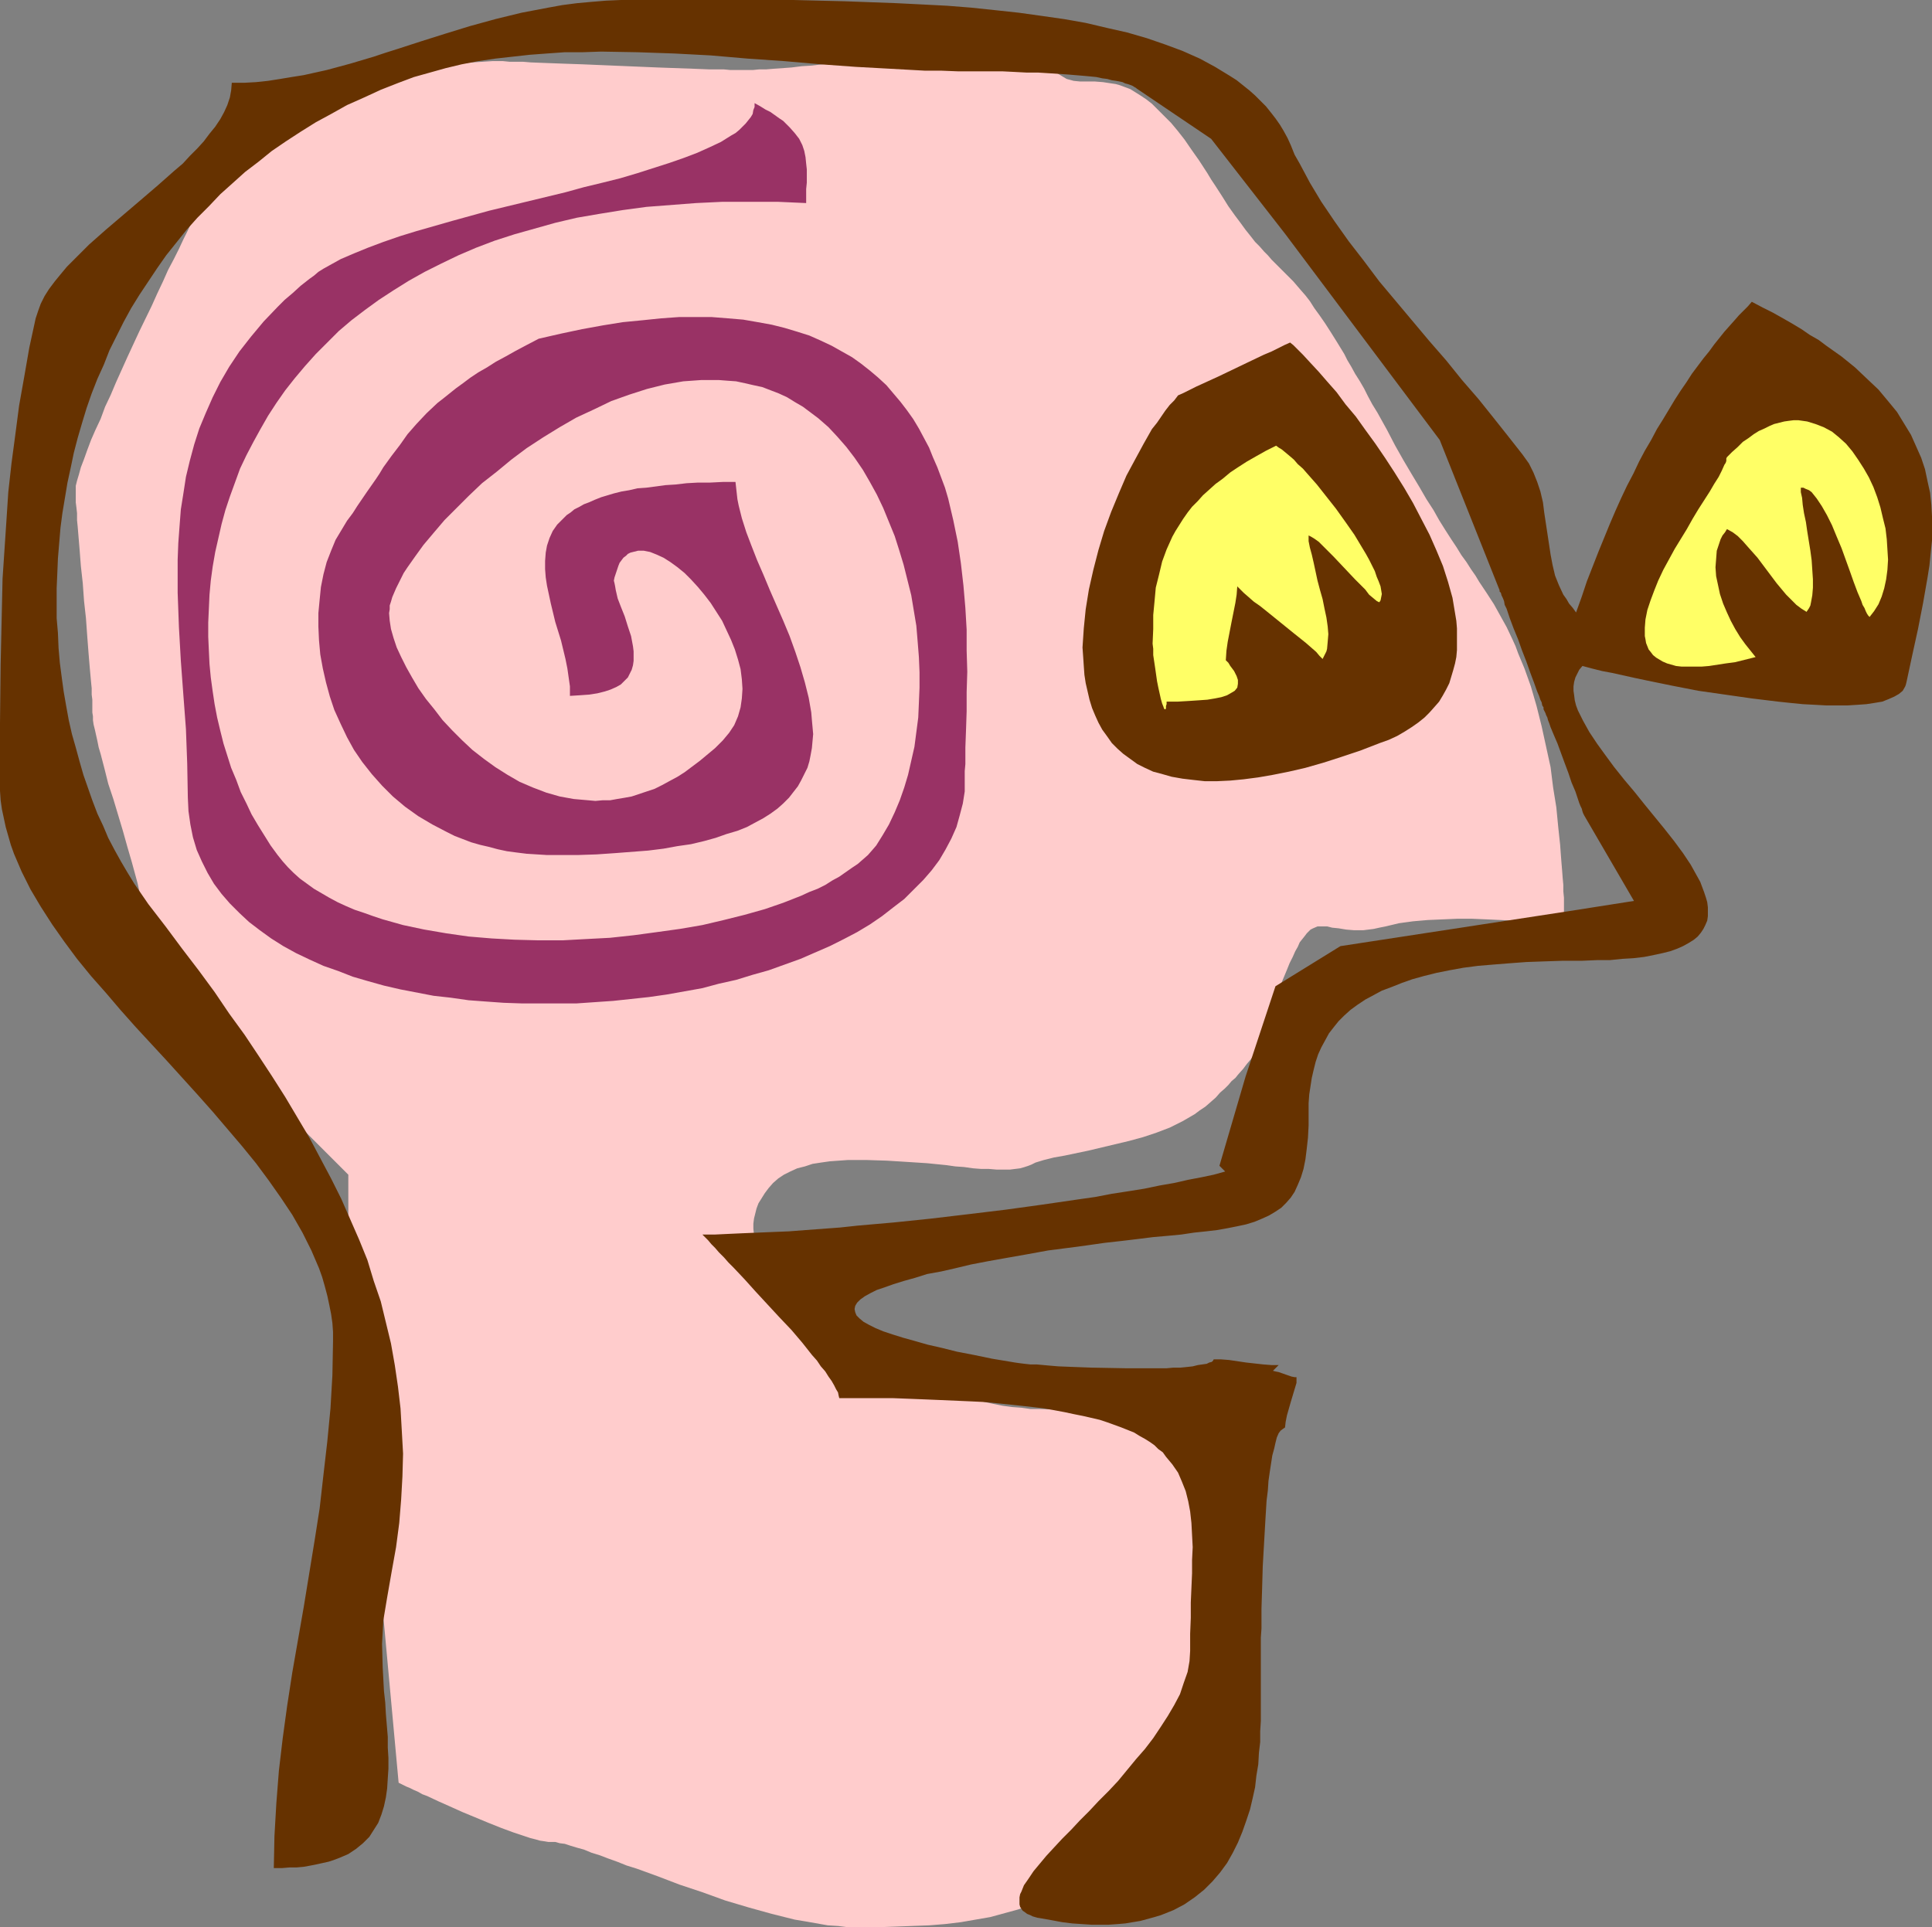
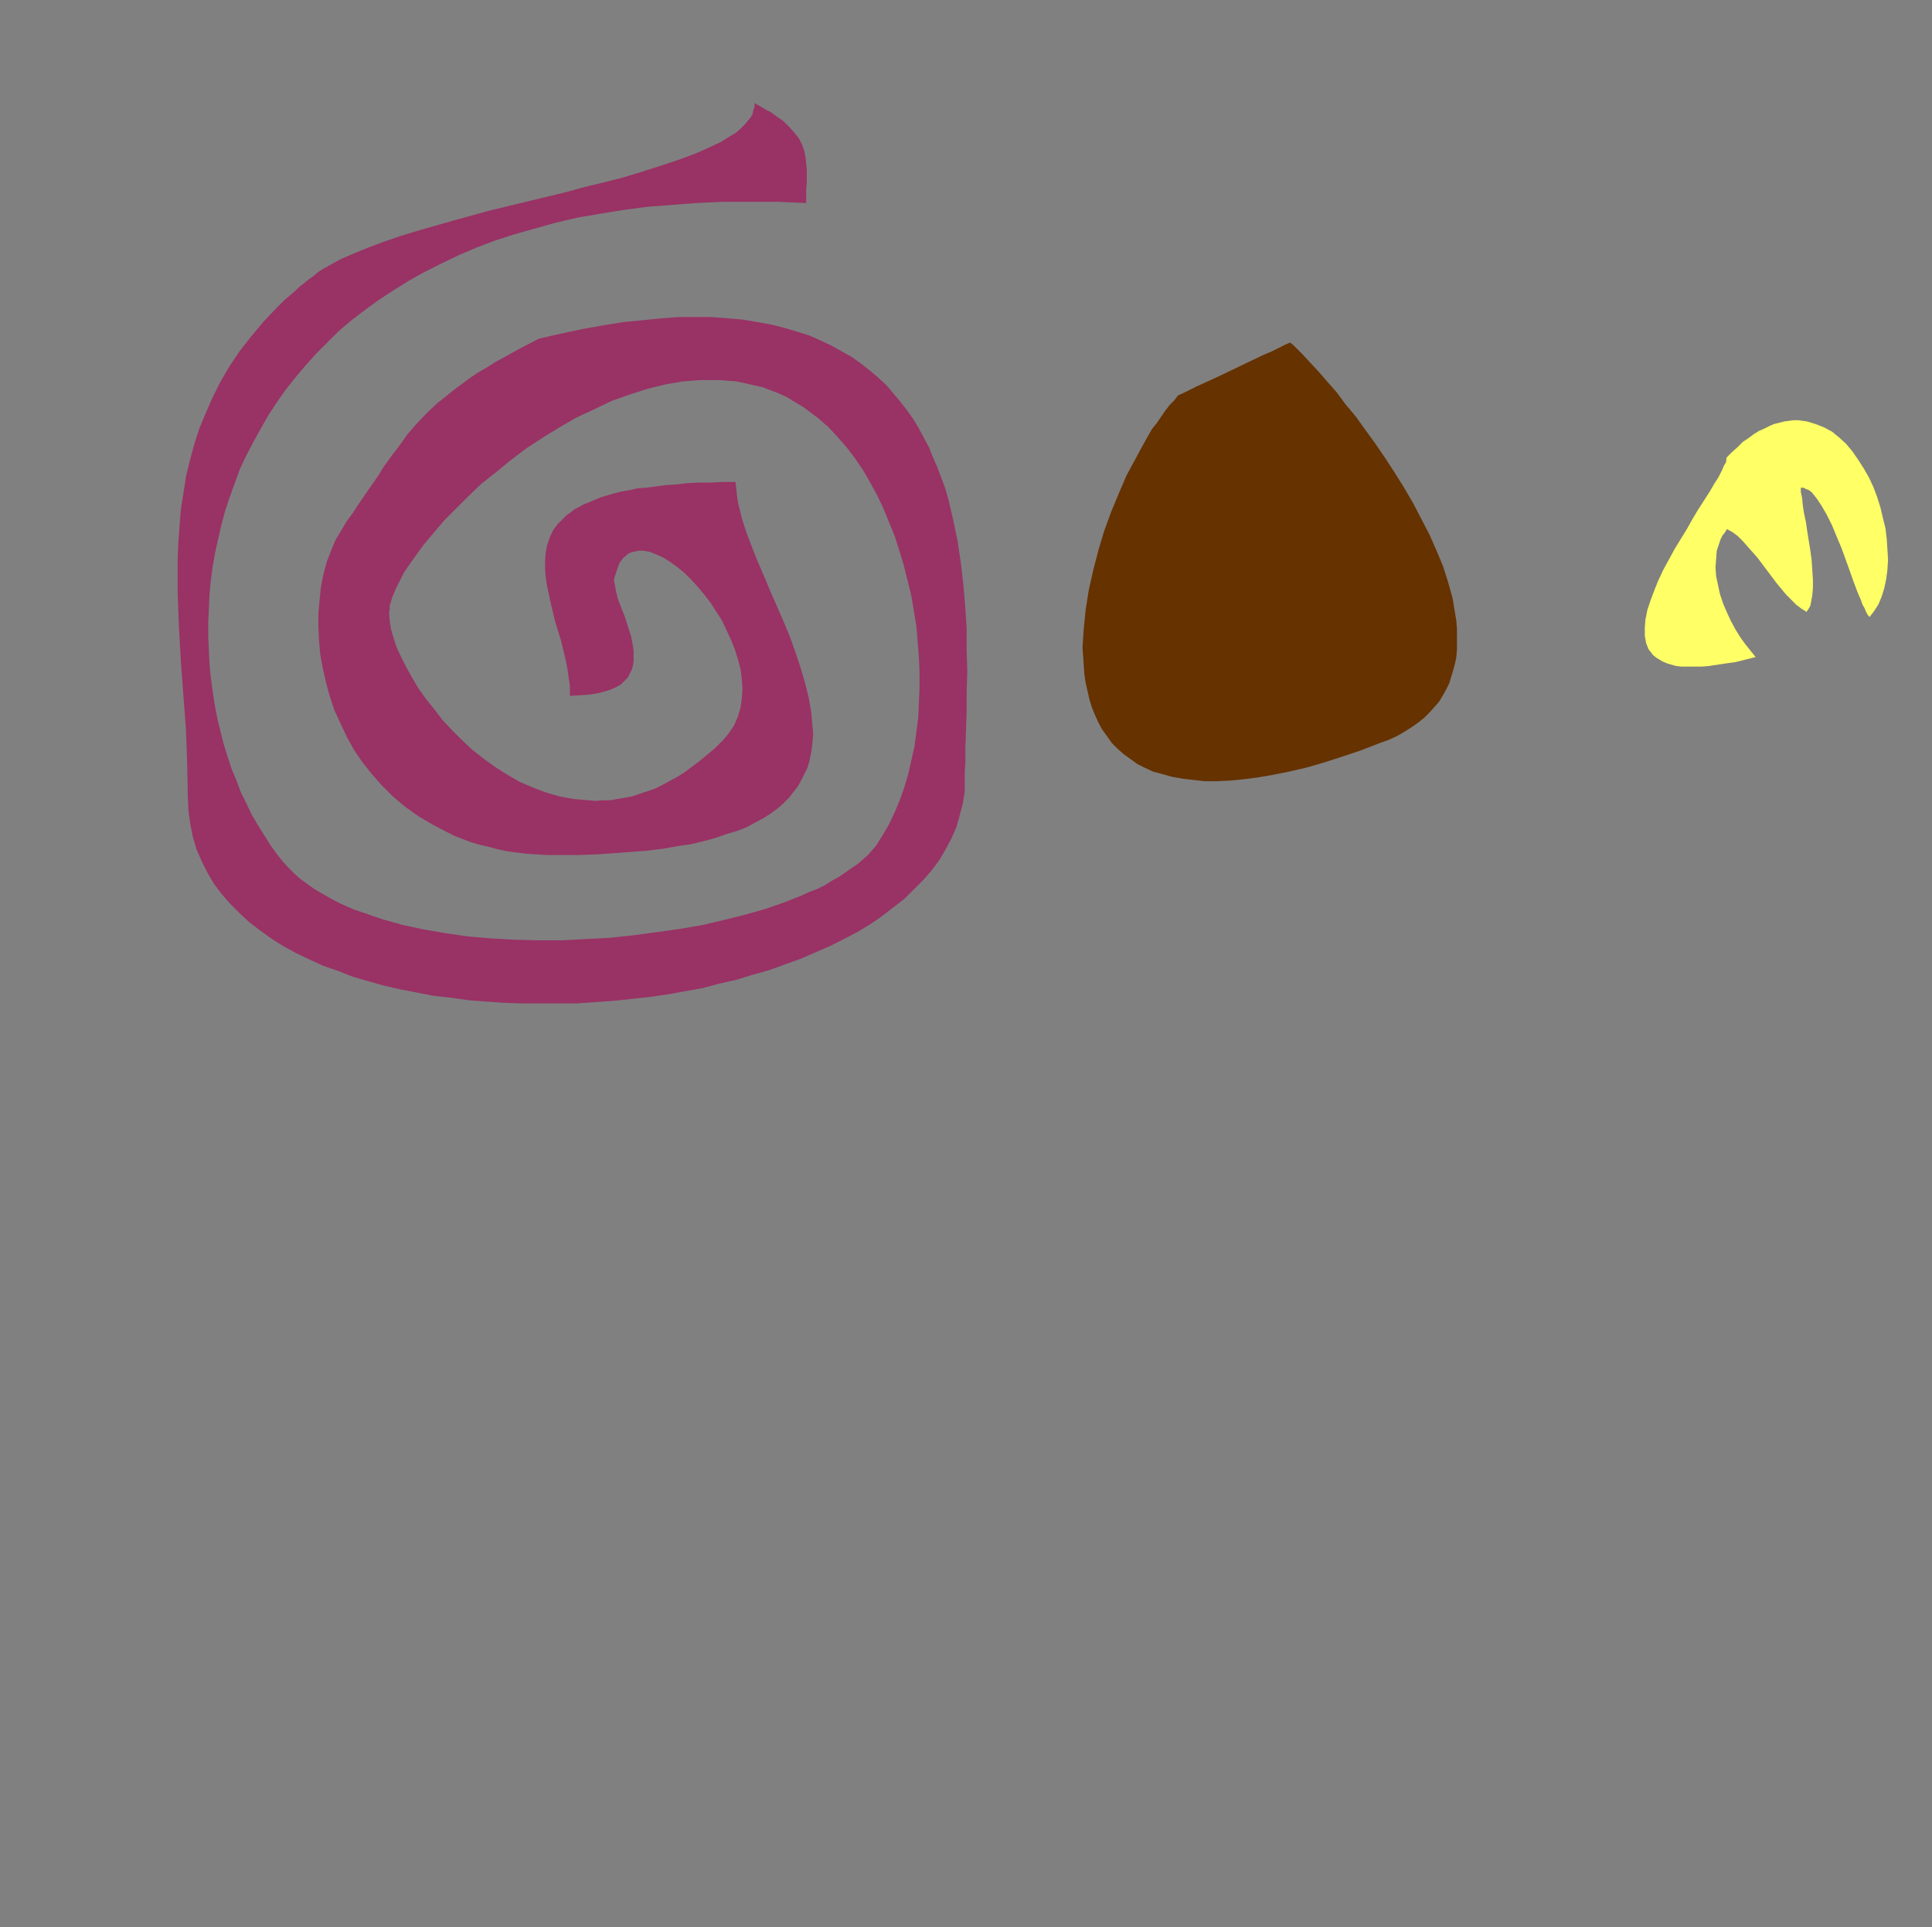
<svg xmlns="http://www.w3.org/2000/svg" xmlns:ns1="http://sodipodi.sourceforge.net/DTD/sodipodi-0.dtd" xmlns:ns2="http://www.inkscape.org/namespaces/inkscape" version="1.0" width="129.724mm" height="129.43mm" id="svg6" ns1:docname="Eye Popping 1.wmf">
  <rect width="100%" height="100%" fill="#808080" stroke="none" />
  <ns1:namedview id="namedview6" pagecolor="#ffffff" bordercolor="#000000" borderopacity="0.25" ns2:showpageshadow="2" ns2:pageopacity="0.0" ns2:pagecheckerboard="0" ns2:deskcolor="#d1d1d1" ns2:document-units="mm" />
  <defs id="defs1">
    <pattern id="WMFhbasepattern" patternUnits="userSpaceOnUse" width="6" height="6" x="0" y="0" />
  </defs>
-   <path style="fill:#ffcccc;fill-opacity:1;fill-rule:evenodd;stroke:none" d="M 101.161,452.5 96.96,406.765 88.395,354.566 V 298.165 L 62.378,272.146 v -0.162 l -0.323,-0.323 -0.323,-0.323 -0.485,-0.646 -0.485,-0.646 -0.808,-0.808 -0.808,-0.97 -0.808,-1.131 -0.97,-1.131 -0.97,-1.293 -1.131,-1.293 -1.131,-1.454 -2.262,-2.909 -2.424,-3.232 -4.848,-6.626 -2.101,-3.394 -1.939,-3.071 -0.97,-1.616 -1.454,-2.747 -0.485,-1.293 -0.485,-1.131 -0.323,-1.131 -0.323,-0.97 v -0.97 l -0.162,-0.808 v -0.97 l -0.162,-1.293 -0.323,-1.293 -0.323,-1.454 -0.323,-1.454 -0.323,-1.454 -0.485,-1.778 -0.97,-3.555 -1.131,-3.879 -1.131,-4.04 -2.424,-8.08 -1.293,-3.879 -0.97,-3.879 -0.97,-3.717 -0.485,-1.616 -0.323,-1.616 -0.323,-1.454 -0.323,-1.454 -0.323,-1.293 -0.162,-1.131 v -0.97 l -0.162,-0.97 v -0.97 -0.97 -1.293 l -0.162,-1.293 v -1.616 l -0.162,-1.616 -0.162,-1.778 -0.162,-1.778 -0.323,-3.879 -0.323,-4.202 -0.323,-4.525 -0.485,-4.363 -0.323,-4.525 -0.485,-4.363 -0.323,-4.202 -0.323,-3.879 -0.162,-1.939 -0.162,-1.616 v -1.778 l -0.162,-1.454 -0.162,-1.293 v -1.293 -0.97 -0.97 -0.485 -0.485 l 0.162,-0.646 0.162,-0.646 0.485,-1.616 0.485,-1.778 0.808,-2.101 0.808,-2.263 0.97,-2.586 1.131,-2.586 1.293,-2.747 1.131,-3.071 1.454,-3.071 1.293,-3.071 2.909,-6.464 3.07,-6.626 3.07,-6.303 1.454,-3.232 1.454,-3.071 1.293,-2.909 1.454,-2.747 1.293,-2.586 1.131,-2.424 1.131,-2.263 0.97,-2.101 0.808,-1.616 0.808,-1.616 0.646,-1.131 0.162,-0.485 0.162,-0.485 0.162,-0.323 0.162,-0.162 0.162,-0.162 v 0 -0.162 l 0.162,-0.162 0.162,-0.485 0.323,-0.485 0.485,-0.808 0.485,-0.808 0.485,-0.808 0.646,-1.131 0.808,-1.131 0.646,-1.131 1.778,-2.586 2.101,-2.747 2.101,-2.747 2.262,-2.909 2.424,-2.747 2.424,-2.586 2.586,-2.263 1.293,-0.97 1.293,-0.97 1.293,-0.808 1.293,-0.646 1.293,-0.646 1.293,-0.323 1.293,-0.323 h 1.293 l 2.424,-0.162 h 2.586 l 2.586,-0.323 2.586,-0.162 5.656,-0.808 11.312,-1.616 5.494,-0.646 5.333,-0.485 2.586,-0.162 2.424,-0.162 h 2.747 l 1.616,0.162 h 1.616 1.778 l 1.939,0.162 4.04,0.162 4.363,0.162 4.686,0.162 19.23,0.808 4.525,0.162 4.525,0.162 4.04,0.162 h 1.939 1.778 l 1.616,0.162 h 1.616 2.747 1.293 l 1.616,-0.162 h 1.778 l 1.939,-0.162 2.262,-0.162 2.262,-0.162 2.586,-0.323 2.586,-0.162 2.747,-0.323 2.909,-0.323 5.979,-0.485 6.302,-0.485 6.302,-0.485 6.141,-0.323 6.141,-0.162 2.909,-0.162 h 2.747 l 2.747,0.162 h 2.586 l 2.424,0.323 2.262,0.162 2.101,0.323 1.778,0.485 1.778,0.485 1.454,0.485 1.131,0.808 0.97,0.646 0.808,0.808 0.808,0.485 0.808,0.485 0.808,0.485 1.778,0.485 1.616,0.162 h 1.939 1.778 l 2.101,0.162 2.101,0.323 1.131,0.162 1.131,0.323 1.293,0.485 1.293,0.485 1.293,0.808 1.293,0.808 1.454,0.97 1.454,1.131 1.454,1.454 1.616,1.616 1.778,1.778 1.616,1.939 1.778,2.263 1.778,2.586 1.939,2.747 2.101,3.232 0.97,1.616 0.97,1.454 1.778,2.747 1.616,2.586 1.616,2.263 1.454,1.939 1.293,1.778 1.293,1.616 1.131,1.454 1.131,1.131 1.131,1.293 0.97,0.97 0.97,1.131 1.778,1.778 1.778,1.778 1.939,1.939 0.97,1.131 0.97,1.131 1.131,1.293 1.131,1.454 1.131,1.778 1.293,1.778 1.454,2.101 1.454,2.263 1.616,2.586 1.778,2.909 0.808,1.616 0.97,1.616 0.97,1.778 1.131,1.778 1.131,1.939 0.97,1.939 1.131,2.101 1.293,2.101 2.424,4.363 2.101,4.04 2.101,3.717 2.101,3.555 1.939,3.232 1.778,3.071 1.778,2.747 1.454,2.586 1.616,2.586 1.454,2.263 1.293,1.939 1.293,2.101 1.293,1.778 1.131,1.778 1.131,1.616 0.97,1.616 1.939,2.909 1.778,2.747 1.616,2.909 1.616,2.909 1.454,3.071 0.808,1.778 0.646,1.778 0.808,1.939 0.808,1.939 0.808,2.263 0.808,2.263 1.454,5.01 1.293,5.171 1.131,5.171 1.131,5.171 0.646,5.171 0.808,5.01 0.485,5.01 0.485,4.525 0.162,2.263 0.162,2.101 0.162,1.939 0.162,2.101 0.162,1.778 v 1.616 l 0.162,1.616 v 1.454 1.293 2.101 l 0.162,0.97 v 1.454 h -0.162 -0.162 l -0.485,-0.162 h -0.485 l -0.646,-0.162 h -0.808 l -0.808,-0.162 -1.131,-0.162 -1.131,-0.162 -1.293,-0.162 -2.747,-0.162 -3.07,-0.323 -3.232,-0.162 -3.555,-0.162 -3.717,-0.162 h -3.878 l -3.717,0.162 -3.717,0.162 -3.717,0.323 -3.555,0.485 -3.394,0.808 -1.616,0.323 -1.454,0.323 -1.293,0.162 -1.293,0.162 h -1.293 -1.131 l -1.939,-0.162 -1.939,-0.323 -1.616,-0.162 -1.293,-0.323 h -1.293 -1.131 l -1.131,0.485 -0.646,0.323 -0.485,0.485 -0.485,0.485 -0.485,0.646 -0.646,0.808 -0.646,0.808 -0.485,1.131 -0.646,1.131 -0.646,1.454 -0.808,1.616 -0.646,1.616 -0.808,1.939 -0.808,1.939 -0.646,1.939 -0.646,1.616 -0.646,1.616 -0.485,1.293 -0.485,1.454 -0.323,1.131 -0.485,1.131 -0.323,1.131 -0.323,0.808 -0.646,1.778 -0.646,1.454 -0.646,1.293 -0.485,1.131 -0.808,1.131 -0.97,1.131 -0.97,1.293 -1.293,1.454 -0.646,0.808 -0.97,0.808 -0.808,0.97 -0.97,0.97 -1.131,0.97 -1.131,1.293 -1.293,1.131 -1.293,1.131 -1.454,0.97 -1.293,0.97 -3.07,1.778 -3.232,1.616 -3.394,1.293 -3.394,1.131 -3.555,0.97 -3.394,0.808 -3.394,0.808 -3.394,0.808 -3.07,0.646 -3.07,0.646 -2.747,0.485 -2.586,0.646 -2.101,0.646 -0.97,0.485 -0.808,0.323 -0.97,0.323 -1.131,0.323 -1.293,0.162 -1.293,0.162 h -1.616 -1.778 l -1.939,-0.162 h -1.939 l -2.101,-0.162 -2.262,-0.323 -2.262,-0.162 -2.262,-0.323 -4.848,-0.485 -5.01,-0.323 -5.171,-0.323 -5.01,-0.162 h -5.01 l -4.525,0.323 -2.262,0.323 -2.101,0.323 -1.939,0.646 -1.939,0.485 -1.778,0.808 -1.616,0.808 -1.454,0.97 -1.293,1.131 -1.131,1.293 -0.97,1.293 -0.808,1.293 -0.808,1.293 -0.485,1.293 -0.323,1.293 -0.323,1.293 -0.162,1.293 v 1.293 l 0.162,1.454 0.162,1.293 0.323,1.293 0.485,1.131 0.485,1.293 1.293,2.586 1.454,2.424 1.778,2.263 2.101,2.101 2.262,1.778 2.262,1.778 2.424,1.454 2.424,1.293 2.586,0.97 2.262,0.97 2.262,0.97 1.939,1.293 2.101,1.454 1.939,1.454 4.04,3.071 2.101,1.616 2.262,1.778 2.586,1.454 2.747,1.616 3.07,1.454 1.616,0.646 1.778,0.808 1.778,0.485 1.939,0.646 1.939,0.646 2.101,0.485 2.262,0.485 2.424,0.485 2.424,0.323 2.262,0.162 2.262,0.323 h 2.262 l 4.363,0.162 4.202,-0.162 3.878,-0.162 3.555,-0.162 h 3.555 3.07 l 1.454,0.162 1.454,0.162 1.293,0.323 1.293,0.485 1.293,0.485 1.131,0.646 1.131,0.646 0.97,0.97 0.97,0.97 0.97,1.131 0.808,1.293 0.646,1.616 0.646,1.616 0.646,1.939 0.485,2.101 0.485,2.424 0.323,2.263 0.485,2.263 0.485,2.101 0.646,1.939 0.485,1.939 0.485,1.778 1.131,3.232 0.97,2.909 0.646,1.454 0.485,1.293 0.808,2.747 0.808,2.586 0.646,2.747 0.323,2.747 0.162,1.454 v 3.232 l -0.162,1.778 -0.162,1.778 -0.323,1.939 -0.323,1.939 -0.485,2.101 -0.646,2.424 -0.646,2.424 -0.97,2.586 -0.808,2.747 -0.97,2.747 -0.97,2.586 -0.808,2.424 -0.97,2.263 -0.808,2.101 -0.646,1.939 -0.808,1.939 -0.646,1.778 -0.646,1.454 -0.646,1.616 -0.646,1.454 -0.646,1.293 -1.131,2.424 -1.293,2.101 -1.454,1.939 -1.454,1.778 -1.616,1.778 -1.778,1.616 -2.101,1.778 -2.424,1.939 -1.293,0.97 -1.293,0.97 -1.454,1.293 -0.808,0.485 -0.808,0.646 -3.232,2.263 -3.232,2.101 -3.394,1.939 -3.232,1.616 -3.394,1.454 -3.394,1.293 -3.555,0.97 -3.555,0.97 -3.717,0.646 -3.717,0.646 -4.04,0.485 -4.04,0.323 -4.363,0.162 -4.202,0.162 -4.686,0.162 h -4.686 -2.586 l -2.586,-0.323 -2.586,-0.162 -2.747,-0.485 -2.747,-0.485 -2.909,-0.485 -5.818,-1.454 -5.818,-1.616 -5.979,-1.778 -5.818,-2.101 -5.818,-1.939 -5.494,-2.101 -5.333,-1.939 -2.586,-0.808 -2.424,-0.97 -2.262,-0.808 -2.101,-0.808 -2.101,-0.646 -1.939,-0.808 -1.778,-0.485 -1.616,-0.485 -1.454,-0.485 -1.293,-0.162 -1.131,-0.323 h -0.97 -0.808 l -0.97,-0.162 -1.131,-0.162 -1.131,-0.323 -1.293,-0.323 -1.454,-0.485 -2.909,-0.97 -3.07,-1.131 -3.232,-1.293 -6.626,-2.747 -3.232,-1.454 -2.909,-1.293 -2.747,-1.293 -1.293,-0.485 -1.131,-0.646 -1.131,-0.485 -0.97,-0.485 -0.808,-0.323 -0.646,-0.323 -0.646,-0.323 -0.323,-0.162 z" id="path1" />
-   <path style="fill:#663200;fill-opacity:1;fill-rule:evenodd;stroke:none" d="m 309.464,295.903 1.454,1.454 -2.909,0.808 -3.07,0.646 -3.394,0.646 -3.555,0.808 -3.717,0.646 -3.878,0.808 -4.04,0.646 -4.202,0.646 -4.202,0.808 -4.525,0.646 -8.888,1.293 -9.373,1.293 -9.373,1.131 -9.534,1.131 -9.373,0.97 -9.211,0.808 -4.525,0.485 -4.363,0.323 -4.363,0.323 -4.202,0.323 -4.04,0.162 -3.878,0.162 -3.878,0.162 -3.555,0.162 -3.394,0.162 h -3.232 l 0.323,0.323 0.323,0.323 0.808,0.808 0.808,0.97 0.97,0.97 0.97,1.131 1.293,1.293 1.131,1.293 1.293,1.293 2.747,2.909 2.909,3.232 5.979,6.464 3.07,3.232 2.747,3.232 2.424,3.071 1.293,1.454 0.97,1.454 1.131,1.293 0.808,1.293 0.808,1.131 0.646,1.131 0.485,0.97 0.485,0.808 0.162,0.808 0.162,0.646 h 4.686 4.525 4.525 l 4.202,0.162 4.04,0.162 3.878,0.162 3.717,0.162 3.717,0.162 3.394,0.162 3.394,0.323 3.07,0.323 3.07,0.323 2.909,0.323 2.747,0.323 2.747,0.485 2.586,0.485 2.262,0.485 2.424,0.485 2.101,0.485 2.101,0.485 1.939,0.646 1.778,0.646 1.778,0.646 1.616,0.646 1.616,0.646 1.293,0.808 1.454,0.808 1.293,0.808 1.131,0.808 0.97,0.97 1.131,0.808 0.808,1.131 1.616,1.939 1.454,2.101 0.97,2.263 0.97,2.424 0.646,2.586 0.485,2.586 0.323,2.909 0.162,3.071 0.162,3.071 -0.162,3.232 v 3.394 l -0.162,3.717 -0.162,3.717 v 3.879 l -0.162,4.04 v 4.363 l -0.162,2.586 -0.485,2.747 -0.97,2.747 -0.97,2.909 -1.454,2.747 -1.616,2.747 -1.778,2.747 -1.939,2.909 -2.101,2.747 -2.262,2.586 -4.525,5.495 -2.424,2.586 -2.586,2.586 -2.262,2.424 -2.424,2.424 -2.262,2.424 -2.262,2.263 -2.101,2.263 -1.939,2.101 -1.616,1.939 -1.616,1.939 -1.293,1.939 -1.131,1.616 -0.646,1.616 -0.323,0.646 -0.162,0.808 v 0.485 0.808 0.485 l 0.162,0.646 0.323,0.485 0.323,0.485 0.485,0.323 0.646,0.485 0.808,0.323 0.646,0.323 1.131,0.323 0.97,0.162 2.747,0.485 2.586,0.485 2.586,0.323 2.424,0.162 2.424,0.162 h 4.363 l 2.262,-0.162 1.939,-0.162 1.939,-0.323 1.939,-0.323 1.778,-0.485 1.778,-0.485 1.616,-0.485 1.616,-0.646 1.616,-0.646 2.747,-1.454 2.586,-1.778 2.424,-1.939 2.101,-2.101 1.939,-2.263 1.778,-2.424 1.454,-2.586 1.293,-2.586 1.131,-2.747 0.97,-2.747 0.97,-2.909 0.646,-2.747 0.646,-2.909 0.323,-2.909 0.485,-2.909 0.162,-2.909 0.323,-2.747 v -2.747 l 0.162,-2.586 v -10.989 -6.141 -1.939 -2.101 l 0.162,-2.263 v -2.424 -2.586 l 0.162,-5.171 0.162,-5.656 0.323,-5.656 0.323,-5.656 0.323,-5.333 0.323,-2.586 0.162,-2.424 0.323,-2.263 0.323,-2.101 0.323,-2.101 0.485,-1.778 0.323,-1.454 0.323,-1.293 0.485,-1.131 0.485,-0.646 0.646,-0.485 0.485,-0.323 0.162,-1.454 0.323,-1.616 0.97,-3.394 0.97,-3.232 0.485,-1.616 v -1.454 h -0.485 l -0.808,-0.162 -3.232,-1.131 -0.808,-0.162 -0.646,-0.162 1.454,-1.454 h -1.778 l -2.101,-0.162 -4.363,-0.485 -4.363,-0.646 -2.101,-0.162 h -1.778 l -0.162,0.323 -0.323,0.323 -0.646,0.162 -0.646,0.323 -1.131,0.162 -1.131,0.162 -1.293,0.323 -1.454,0.162 -1.616,0.162 h -1.778 l -1.778,0.162 h -1.939 -4.04 -4.363 l -8.726,-0.162 -4.363,-0.162 -4.04,-0.162 -1.939,-0.162 -1.778,-0.162 -1.778,-0.162 h -1.616 l -1.454,-0.162 -1.293,-0.162 -1.131,-0.162 -0.97,-0.162 -4.848,-0.808 -4.686,-0.97 -4.202,-0.808 -3.878,-0.97 -3.555,-0.808 -3.394,-0.97 -2.909,-0.808 -2.586,-0.808 -2.424,-0.808 -1.939,-0.808 -1.616,-0.808 -1.454,-0.808 -0.97,-0.808 -0.808,-0.808 -0.323,-0.808 -0.162,-0.808 0.162,-0.808 0.485,-0.808 0.808,-0.808 1.131,-0.808 1.454,-0.808 1.616,-0.808 1.939,-0.646 2.262,-0.808 2.586,-0.808 2.909,-0.808 3.07,-0.97 3.555,-0.646 3.555,-0.808 4.04,-0.97 4.202,-0.808 4.525,-0.808 5.494,-0.97 5.333,-0.97 5.01,-0.646 4.848,-0.646 4.525,-0.646 4.363,-0.485 4.04,-0.485 3.878,-0.485 3.717,-0.323 3.394,-0.323 3.232,-0.485 3.07,-0.323 2.747,-0.323 2.747,-0.485 2.424,-0.485 2.262,-0.485 2.101,-0.646 1.939,-0.808 1.778,-0.808 1.616,-0.97 1.454,-0.97 1.293,-1.293 1.131,-1.293 0.97,-1.454 0.808,-1.778 0.808,-1.939 0.646,-2.101 0.485,-2.424 0.323,-2.586 0.323,-2.909 0.162,-3.071 v -3.394 -2.263 l 0.162,-2.263 0.323,-2.101 0.323,-2.101 0.485,-2.101 0.485,-1.939 0.646,-1.939 0.808,-1.778 0.97,-1.778 0.97,-1.778 1.131,-1.454 1.293,-1.616 1.454,-1.454 1.616,-1.454 1.778,-1.293 1.939,-1.293 2.101,-1.131 2.101,-1.131 2.586,-0.97 2.424,-0.97 2.747,-0.97 2.909,-0.808 3.232,-0.808 3.232,-0.646 3.555,-0.646 3.717,-0.485 3.878,-0.323 4.04,-0.323 4.363,-0.323 4.525,-0.162 4.848,-0.162 h 4.848 l 3.717,-0.162 h 3.232 l 3.232,-0.323 2.747,-0.162 2.747,-0.323 2.424,-0.485 2.262,-0.485 1.939,-0.485 1.778,-0.646 1.454,-0.646 1.454,-0.808 1.293,-0.808 0.97,-0.808 0.808,-0.97 0.646,-0.97 0.485,-0.97 0.485,-1.131 0.162,-1.131 v -1.131 -1.131 l -0.162,-1.293 -0.323,-1.131 -0.485,-1.454 -0.485,-1.293 -0.485,-1.293 -0.808,-1.454 -1.616,-2.909 -1.939,-2.909 -2.262,-3.071 -2.424,-3.071 -5.01,-6.141 -2.586,-3.232 -2.586,-3.071 -2.586,-3.232 -2.262,-3.071 -2.101,-2.909 -1.939,-2.909 -0.808,-1.454 -0.808,-1.454 -0.646,-1.293 -0.646,-1.293 -0.485,-1.293 -0.323,-1.293 -0.162,-1.293 -0.162,-1.131 v -1.131 l 0.162,-1.131 0.323,-1.131 0.485,-0.97 0.485,-0.97 0.808,-0.97 2.424,0.646 2.586,0.646 2.586,0.485 2.909,0.646 2.909,0.646 3.07,0.646 6.302,1.293 6.626,1.293 6.787,0.97 6.787,0.97 6.626,0.808 3.07,0.323 3.232,0.323 3.07,0.162 2.909,0.162 h 2.747 2.586 l 2.586,-0.162 2.262,-0.162 2.101,-0.323 1.939,-0.323 1.616,-0.646 1.454,-0.646 1.131,-0.646 0.97,-0.808 0.646,-1.131 0.162,-0.485 0.162,-0.646 1.454,-6.787 1.454,-6.626 1.293,-6.626 1.131,-6.464 0.485,-3.071 0.323,-3.232 0.323,-3.071 v -3.071 -3.071 l -0.162,-2.909 -0.323,-3.071 -0.646,-2.909 -0.646,-3.071 -0.97,-2.909 -1.293,-2.909 -1.293,-2.909 -1.778,-2.909 -1.778,-2.909 -2.262,-2.747 -2.424,-2.909 -2.909,-2.747 -3.07,-2.909 -3.394,-2.747 -3.878,-2.747 -1.939,-1.454 -2.262,-1.293 -2.101,-1.454 -2.424,-1.454 -2.262,-1.293 -2.586,-1.454 -2.586,-1.293 -2.747,-1.454 -0.97,1.131 -1.131,1.131 -1.131,1.131 -1.131,1.293 -1.293,1.454 -1.293,1.454 -1.293,1.616 -1.293,1.616 -1.293,1.778 -1.454,1.778 -2.909,3.879 -1.454,2.263 -1.454,2.101 -1.454,2.262 -1.454,2.424 -1.454,2.424 -1.616,2.586 -1.454,2.747 -1.616,2.747 -1.454,2.747 -1.454,3.071 -1.616,3.071 -1.454,3.071 -1.454,3.232 -1.454,3.394 -1.454,3.555 -1.454,3.555 -1.454,3.717 -1.454,3.717 -1.293,3.879 -1.454,4.04 -0.808,-1.131 -0.97,-1.131 -0.646,-1.131 -0.808,-1.131 -1.131,-2.424 -0.97,-2.424 -0.646,-2.747 -0.485,-2.586 -0.808,-5.333 -0.808,-5.333 -0.323,-2.586 -0.646,-2.747 -0.808,-2.424 -0.97,-2.424 -1.131,-2.263 -0.808,-1.131 -0.808,-1.131 -3.555,-4.525 -3.717,-4.687 -3.878,-4.848 -4.202,-4.848 -4.04,-5.01 -4.363,-5.01 -4.202,-5.01 -4.202,-5.01 -4.202,-5.01 -3.878,-5.171 -3.878,-5.01 -3.555,-5.01 -3.394,-5.01 -1.454,-2.424 -1.454,-2.424 -1.293,-2.424 -1.293,-2.424 -1.293,-2.263 -0.97,-2.424 -0.808,-1.778 -0.97,-1.778 -0.97,-1.616 -1.131,-1.616 -1.131,-1.454 -1.293,-1.616 -1.293,-1.293 -1.454,-1.454 -1.454,-1.293 -1.616,-1.293 -1.616,-1.293 -1.778,-1.131 -3.717,-2.263 -3.878,-2.101 -4.363,-1.939 -4.363,-1.616 -4.686,-1.616 -5.01,-1.454 -5.01,-1.131 -5.494,-1.293 -5.494,-0.97 -5.656,-0.808 -5.818,-0.808 -5.979,-0.646 -6.141,-0.646 -6.141,-0.485 -6.302,-0.323 -6.464,-0.323 L 214.443,0.323 201.353,0 h -13.413 -26.341 -4.04 l -3.717,0.162 -3.878,0.323 -3.555,0.323 -3.717,0.485 -3.555,0.646 -3.394,0.646 -3.394,0.646 -6.626,1.616 -6.464,1.778 -6.302,1.939 -6.141,1.939 -5.979,1.939 -3.07,0.97 -2.909,0.97 -5.979,1.778 -5.979,1.616 -5.818,1.293 -3.07,0.485 -2.909,0.485 -3.07,0.485 -3.07,0.323 -2.909,0.162 h -3.232 l -0.162,1.939 -0.323,1.778 -0.646,1.939 -0.808,1.778 -0.97,1.778 -1.293,1.939 -1.454,1.778 -1.454,1.939 -1.616,1.778 -1.939,1.939 -1.778,1.939 -2.101,1.778 -4.202,3.717 -4.525,3.879 -8.726,7.434 -4.202,3.717 -1.939,1.939 -1.939,1.939 -1.778,1.778 -1.616,1.939 -1.454,1.778 -1.454,1.939 -1.131,1.778 -0.97,1.939 -0.646,1.778 -0.646,1.939 -1.616,7.434 -1.293,7.434 -1.293,7.272 -0.97,7.434 -0.97,7.272 -0.808,7.272 -0.485,7.434 -0.485,7.272 -0.485,7.272 -0.162,7.272 L 0.162,168.718 0,183.586 v 14.868 2.263 l 0.162,2.424 0.323,2.263 0.485,2.263 0.485,2.263 0.646,2.263 0.646,2.263 0.808,2.263 0.97,2.263 0.97,2.263 2.262,4.525 2.586,4.363 2.909,4.525 3.07,4.363 3.232,4.363 3.555,4.363 3.717,4.202 3.717,4.363 3.878,4.363 7.918,8.565 7.757,8.565 3.878,4.363 3.717,4.363 3.717,4.363 3.555,4.363 3.232,4.363 3.07,4.363 2.909,4.363 2.586,4.525 2.262,4.525 0.97,2.263 0.97,2.263 0.808,2.263 0.646,2.263 0.646,2.424 0.485,2.263 0.485,2.424 0.323,2.263 0.162,2.263 v 2.424 l -0.162,8.565 -0.485,8.404 -0.808,8.404 -0.97,8.404 -0.97,8.565 -1.293,8.242 -2.747,16.807 -2.909,16.646 -1.293,8.404 -1.131,8.242 -0.97,8.242 -0.646,8.242 -0.485,8.404 -0.162,8.08 h 2.101 l 1.939,-0.162 h 1.778 l 1.778,-0.162 1.778,-0.323 1.616,-0.323 1.454,-0.323 1.454,-0.323 1.454,-0.485 1.293,-0.485 1.131,-0.485 1.131,-0.485 1.939,-1.293 1.778,-1.454 1.616,-1.616 1.131,-1.778 1.131,-1.778 0.808,-2.101 0.646,-2.101 0.485,-2.263 0.323,-2.263 0.162,-2.586 0.162,-2.424 v -2.747 l -0.162,-2.586 v -2.747 l -0.485,-5.818 -0.162,-2.909 -0.323,-2.909 -0.323,-5.979 -0.162,-5.979 0.162,-3.071 0.162,-2.909 0.485,-2.909 0.485,-2.909 1.131,-6.464 1.131,-6.303 0.808,-6.141 0.485,-5.979 0.323,-5.818 0.162,-5.818 -0.323,-5.818 -0.323,-5.656 -0.646,-5.495 -0.808,-5.495 -0.97,-5.495 -1.293,-5.333 -1.293,-5.333 -1.778,-5.171 -1.616,-5.333 -2.101,-5.171 -2.262,-5.171 -2.262,-5.171 -2.586,-5.171 -2.747,-5.171 -2.747,-5.171 -3.07,-5.171 -3.07,-5.171 -3.394,-5.333 -3.394,-5.171 -3.555,-5.333 -3.878,-5.333 -3.717,-5.495 -4.04,-5.495 -4.202,-5.495 -4.202,-5.656 -4.363,-5.656 -1.778,-2.586 -1.778,-2.586 -1.778,-2.909 -1.616,-2.747 -1.616,-2.909 -1.616,-3.071 -1.293,-3.071 -1.454,-3.071 -1.293,-3.394 -1.131,-3.232 -1.131,-3.232 -0.97,-3.394 -0.97,-3.555 -0.97,-3.394 -0.808,-3.555 -0.646,-3.555 -0.646,-3.717 -0.485,-3.555 -0.485,-3.717 -0.323,-3.717 -0.162,-3.879 -0.323,-3.717 v -3.717 -3.879 l 0.162,-3.717 0.162,-3.879 0.323,-3.879 0.323,-3.879 0.485,-3.717 0.646,-3.879 0.646,-3.879 0.808,-3.717 0.808,-3.879 0.97,-3.717 1.131,-3.879 1.131,-3.717 1.293,-3.717 1.454,-3.717 1.616,-3.555 1.454,-3.717 1.778,-3.555 1.778,-3.555 1.939,-3.555 2.101,-3.394 2.262,-3.394 2.262,-3.394 2.262,-3.232 2.586,-3.232 2.586,-3.232 2.747,-3.071 2.909,-2.909 2.909,-3.071 3.07,-2.747 3.232,-2.909 3.394,-2.586 3.394,-2.747 3.555,-2.424 3.717,-2.424 3.878,-2.424 3.878,-2.101 4.04,-2.263 4.363,-1.939 4.202,-1.939 4.525,-1.778 3.878,-1.454 4.04,-1.131 4.04,-1.131 4.04,-0.97 4.202,-0.808 4.363,-0.646 4.363,-0.485 4.363,-0.485 4.363,-0.323 4.525,-0.323 h 4.525 l 4.686,-0.162 9.211,0.162 9.373,0.323 9.211,0.485 9.373,0.808 9.373,0.646 9.211,0.808 8.888,0.646 8.888,0.485 8.726,0.485 h 4.202 l 4.04,0.162 h 4.04 3.717 3.555 l 3.232,0.162 3.07,0.162 h 2.909 l 2.586,0.162 2.424,0.162 2.424,0.162 1.939,0.162 1.939,0.162 1.778,0.162 1.616,0.162 1.454,0.323 1.293,0.162 1.131,0.323 1.131,0.162 0.808,0.162 0.808,0.162 0.646,0.323 0.646,0.162 0.485,0.162 0.808,0.323 0.485,0.323 0.323,0.162 0.162,0.162 v 0 l 18.907,12.767 18.746,24.079 39.269,52.361 15.19,38.139 v 0 0.323 l 0.323,0.323 0.162,0.646 0.323,0.646 0.323,0.808 0.162,0.97 0.485,0.97 0.808,2.424 0.97,2.586 1.131,2.747 0.97,2.747 1.131,2.909 0.97,2.747 0.97,2.586 0.808,2.263 0.485,1.131 0.323,0.97 0.323,0.646 0.162,0.808 0.323,0.485 v 0.485 l 0.162,0.323 v 0 0 l 0.162,0.323 0.162,0.323 0.162,0.485 0.323,0.646 0.162,0.646 0.323,0.808 0.323,0.97 0.808,1.939 0.97,2.263 1.778,4.848 0.97,2.586 0.808,2.424 0.97,2.263 0.646,1.939 0.323,0.97 0.323,0.808 0.323,0.646 0.162,0.646 0.162,0.485 0.162,0.323 0.162,0.323 v 0 l 12.605,21.655 -16.483,2.586 -58.014,8.888 -16.483,10.181 -7.595,22.948 z" id="path2" />
  <path style="fill:#663200;fill-opacity:1;fill-rule:evenodd;stroke:none" d="m 298.96,100.358 1.454,-0.646 1.616,-0.808 1.616,-0.808 1.778,-0.808 3.878,-1.778 7.757,-3.717 3.717,-1.778 1.939,-0.808 1.616,-0.808 1.616,-0.808 1.454,-0.646 0.808,0.646 0.646,0.646 0.808,0.808 0.97,0.97 1.939,2.101 2.101,2.263 2.101,2.424 2.424,2.747 2.262,3.071 2.586,3.071 2.424,3.394 2.586,3.555 2.424,3.555 2.424,3.717 2.424,3.879 2.262,3.879 2.101,4.04 2.101,4.04 1.778,4.04 1.616,3.879 1.293,4.04 1.131,4.04 0.646,3.879 0.323,1.939 0.162,1.939 v 1.778 1.778 1.939 l -0.162,1.778 -0.323,1.616 -0.485,1.778 -0.485,1.616 -0.485,1.616 -0.808,1.616 -0.808,1.454 -0.97,1.616 -1.131,1.293 -1.293,1.454 -1.293,1.293 -1.616,1.293 -1.616,1.131 -1.778,1.131 -1.939,1.131 -2.101,0.97 -2.262,0.808 -5.01,1.939 -4.848,1.616 -4.525,1.454 -4.525,1.293 -4.202,0.97 -4.04,0.808 -3.717,0.646 -3.717,0.485 -3.394,0.323 -3.394,0.162 h -3.07 l -2.909,-0.323 -2.747,-0.323 -2.747,-0.485 -2.262,-0.646 -2.424,-0.646 -2.101,-0.97 -1.939,-0.97 -1.778,-1.293 -1.778,-1.293 -1.454,-1.293 -1.454,-1.454 -1.131,-1.616 -1.293,-1.778 -0.97,-1.778 -0.808,-1.778 -0.808,-1.939 -0.646,-2.101 -0.485,-2.101 -0.485,-2.101 -0.323,-2.101 -0.162,-2.263 -0.162,-2.424 -0.162,-2.263 0.162,-2.424 0.162,-2.424 0.485,-4.848 0.808,-5.01 1.131,-5.01 1.293,-5.01 1.454,-4.848 1.778,-4.848 1.939,-4.687 1.939,-4.525 2.262,-4.202 2.101,-3.879 2.101,-3.717 1.293,-1.616 2.101,-3.071 1.131,-1.454 1.131,-1.131 z" id="path3" />
  <path style="fill:#ffff66;fill-opacity:1;fill-rule:evenodd;stroke:none" d="m 438.259,116.034 -0.162,0.323 v 0.646 l -0.162,0.485 -0.323,0.485 -0.646,1.454 -0.808,1.616 -1.131,1.778 -1.131,1.939 -1.454,2.263 -1.454,2.263 -1.454,2.424 -1.454,2.586 -3.07,5.01 -2.909,5.333 -1.293,2.747 -0.97,2.424 -0.97,2.586 -0.808,2.424 -0.485,2.424 -0.162,2.101 v 1.131 0.97 l 0.162,0.808 0.162,0.97 0.323,0.808 0.323,0.808 0.646,0.808 0.485,0.646 0.808,0.646 0.808,0.485 0.808,0.485 1.131,0.485 1.131,0.323 1.131,0.323 1.454,0.162 h 1.616 1.616 1.778 l 1.939,-0.162 2.101,-0.323 2.101,-0.323 2.424,-0.323 2.586,-0.646 2.586,-0.646 -1.293,-1.616 -1.293,-1.616 -1.293,-1.778 -1.293,-2.101 -1.131,-2.101 -0.97,-2.101 -0.97,-2.263 -0.808,-2.424 -0.485,-2.263 -0.485,-2.263 -0.162,-2.263 0.162,-2.101 0.162,-2.101 0.646,-1.939 0.323,-0.97 0.485,-0.97 0.646,-0.808 0.485,-0.808 1.454,0.808 1.293,0.97 1.293,1.293 1.131,1.293 2.586,2.909 2.424,3.232 2.424,3.232 2.424,2.909 1.293,1.293 1.293,1.293 1.293,0.97 1.293,0.808 0.323,-0.485 0.323,-0.485 0.323,-0.646 0.162,-0.808 0.323,-1.778 0.162,-1.939 v -2.101 l -0.162,-2.424 -0.162,-2.424 -0.323,-2.424 -0.808,-5.01 -0.323,-2.263 -0.485,-2.263 -0.323,-2.101 -0.162,-1.778 -0.323,-1.454 v -0.646 -0.485 h 0.646 l 0.646,0.323 0.808,0.323 0.646,0.485 0.646,0.808 0.646,0.808 0.646,0.97 0.646,0.97 1.293,2.263 1.293,2.586 1.131,2.747 1.293,3.071 2.101,5.818 0.97,2.747 0.97,2.586 0.485,1.131 0.485,1.131 0.323,0.97 0.485,0.808 0.323,0.808 0.323,0.646 0.323,0.485 0.323,0.323 1.131,-1.454 1.131,-1.778 0.808,-1.939 0.646,-2.101 0.485,-2.263 0.323,-2.424 0.162,-2.586 -0.162,-2.586 -0.162,-2.586 -0.323,-2.747 -0.646,-2.586 -0.646,-2.747 -0.808,-2.586 -0.97,-2.586 -1.131,-2.424 -1.293,-2.263 -1.454,-2.263 -1.454,-2.101 -1.616,-1.939 -1.778,-1.616 -1.778,-1.454 -2.101,-1.131 -2.101,-0.808 -2.101,-0.646 -1.131,-0.162 -1.131,-0.162 h -1.131 l -1.293,0.162 -1.131,0.162 -1.293,0.323 -1.293,0.323 -1.131,0.485 -1.293,0.646 -1.454,0.646 -1.293,0.808 -1.293,0.97 -1.454,0.97 -1.293,1.293 -1.454,1.293 z" id="path4" />
  <path style="fill:#993265;fill-opacity:1;fill-rule:evenodd;stroke:none" d="m 136.713,85.975 5.656,-1.293 5.333,-1.131 5.333,-0.97 5.01,-0.808 5.01,-0.485 4.686,-0.485 4.525,-0.323 h 4.363 4.04 l 4.04,0.323 3.878,0.323 3.717,0.646 3.555,0.646 3.232,0.808 3.232,0.97 3.07,0.97 2.909,1.293 2.747,1.293 2.586,1.454 2.586,1.454 2.262,1.616 2.262,1.778 2.101,1.778 2.101,1.939 1.778,2.101 1.778,2.101 1.616,2.101 1.616,2.263 1.454,2.424 1.293,2.424 1.293,2.424 0.97,2.424 1.131,2.586 0.97,2.586 0.97,2.586 0.808,2.747 1.293,5.495 1.131,5.495 0.808,5.495 0.646,5.656 0.485,5.656 0.323,5.495 v 5.333 l 0.162,5.333 -0.162,5.171 v 4.848 l -0.162,4.848 -0.162,4.363 v 2.101 2.101 l -0.162,1.778 v 1.939 3.232 l -0.485,3.071 -0.808,3.071 -0.808,2.909 -1.293,2.909 -1.454,2.747 -1.616,2.747 -1.939,2.586 -2.101,2.424 -2.424,2.424 -2.424,2.424 -2.747,2.101 -2.909,2.263 -3.07,2.101 -3.232,1.939 -3.394,1.778 -3.555,1.778 -3.717,1.616 -3.717,1.616 -4.04,1.454 -4.04,1.454 -4.04,1.131 -4.202,1.293 -4.363,0.97 -4.202,1.131 -4.525,0.808 -4.525,0.808 -4.525,0.646 -4.525,0.485 -4.525,0.485 -4.686,0.323 -4.686,0.323 h -4.525 -4.686 -4.525 l -4.686,-0.162 -4.525,-0.323 -4.363,-0.323 -4.525,-0.646 -4.363,-0.485 -4.202,-0.808 -4.202,-0.808 -4.202,-0.97 -4.04,-1.131 -3.878,-1.131 -3.717,-1.454 -3.717,-1.293 -3.555,-1.616 -3.394,-1.616 -3.232,-1.778 -3.07,-1.939 -2.909,-2.101 -2.747,-2.101 -2.424,-2.263 -2.424,-2.424 -2.101,-2.424 -1.939,-2.586 -1.616,-2.747 -1.454,-2.909 -1.293,-2.909 -0.97,-3.232 -0.646,-3.232 -0.485,-3.394 -0.162,-3.394 -0.162,-8.727 -0.323,-8.727 -0.646,-8.565 -0.646,-8.727 -0.485,-8.565 -0.323,-8.727 v -4.202 -4.202 l 0.162,-4.202 0.323,-4.363 0.323,-4.202 0.646,-4.04 0.646,-4.202 0.97,-4.04 1.131,-4.202 1.293,-4.04 1.616,-3.879 1.778,-4.04 1.939,-3.879 2.262,-3.879 2.586,-3.879 2.909,-3.717 3.232,-3.879 3.555,-3.717 1.778,-1.778 2.101,-1.778 1.939,-1.778 2.262,-1.778 1.131,-0.808 1.131,-0.97 1.293,-0.808 1.454,-0.808 2.909,-1.616 3.394,-1.454 3.555,-1.454 3.878,-1.454 4.202,-1.454 4.202,-1.293 4.525,-1.293 4.525,-1.293 9.373,-2.586 19.392,-4.687 4.686,-1.293 4.686,-1.131 4.525,-1.131 4.363,-1.293 4.04,-1.293 4.04,-1.293 3.717,-1.293 3.394,-1.293 3.232,-1.454 2.747,-1.293 1.293,-0.808 1.293,-0.808 1.131,-0.646 0.97,-0.808 0.808,-0.808 0.808,-0.808 0.646,-0.808 0.646,-0.808 0.485,-0.808 0.162,-0.97 0.323,-0.808 v -0.97 l 1.454,0.808 1.293,0.808 1.293,0.646 1.131,0.808 1.131,0.808 0.97,0.646 1.616,1.616 1.293,1.454 1.131,1.454 0.808,1.616 0.485,1.454 0.323,1.616 0.162,1.616 0.162,1.454 v 1.616 1.778 l -0.162,1.616 v 3.555 l -7.272,-0.323 h -7.11 -6.787 l -6.787,0.323 -6.302,0.485 -6.302,0.485 -5.979,0.808 -5.979,0.97 -5.656,0.97 -5.494,1.293 -5.171,1.454 -5.171,1.454 -5.01,1.616 -4.686,1.778 -4.525,1.939 -4.363,2.101 -4.202,2.101 -4.04,2.263 -3.878,2.424 -3.717,2.424 -3.555,2.586 -3.394,2.586 -3.232,2.747 -2.909,2.909 -2.909,2.909 -2.747,3.071 -2.586,3.071 -2.424,3.071 -2.262,3.232 -2.101,3.232 -1.939,3.394 -1.778,3.232 -1.778,3.394 -1.616,3.394 -1.293,3.555 -1.293,3.555 -1.131,3.394 -0.97,3.555 -0.808,3.555 -0.808,3.555 -0.646,3.717 -0.485,3.555 -0.323,3.555 -0.162,3.555 -0.162,3.555 v 3.555 l 0.162,3.555 0.162,3.394 0.323,3.394 0.485,3.555 0.485,3.232 0.646,3.394 0.808,3.394 0.808,3.232 0.97,3.071 0.97,3.071 1.293,3.071 1.131,3.071 1.454,2.909 1.293,2.747 1.616,2.747 1.616,2.586 1.616,2.586 1.778,2.424 1.293,1.616 1.293,1.454 1.454,1.454 1.616,1.454 1.778,1.293 1.778,1.293 1.939,1.131 1.939,1.131 2.101,1.131 2.101,0.97 2.262,0.97 2.424,0.808 2.262,0.808 2.424,0.808 5.171,1.454 5.333,1.131 5.656,0.97 5.656,0.808 5.818,0.485 5.818,0.323 6.141,0.162 h 5.979 l 5.979,-0.323 6.141,-0.323 5.979,-0.646 5.979,-0.808 5.818,-0.808 5.656,-0.97 5.494,-1.293 5.171,-1.293 5.171,-1.454 4.686,-1.616 4.525,-1.778 2.101,-0.97 2.101,-0.808 1.939,-0.97 1.778,-1.131 1.778,-0.97 1.616,-1.131 1.616,-1.131 1.454,-0.97 1.293,-1.131 1.293,-1.131 1.131,-1.293 0.97,-1.131 1.616,-2.586 1.616,-2.747 1.454,-3.071 1.293,-3.071 1.131,-3.232 0.97,-3.232 0.808,-3.555 0.808,-3.555 0.485,-3.717 0.485,-3.717 0.162,-3.717 0.162,-3.879 v -3.879 l -0.162,-3.879 -0.323,-4.04 -0.323,-3.879 -0.646,-3.879 -0.646,-3.879 -0.97,-3.879 -0.97,-3.879 -1.131,-3.717 -1.131,-3.555 -1.454,-3.555 -1.454,-3.555 -1.616,-3.394 -1.778,-3.232 -1.778,-3.071 -2.101,-3.071 -2.101,-2.747 -2.262,-2.586 -2.262,-2.424 -2.586,-2.263 -1.939,-1.454 -1.939,-1.454 -1.939,-1.131 -2.101,-1.293 -2.101,-0.97 -2.101,-0.808 -2.101,-0.808 -2.262,-0.485 -2.101,-0.485 -2.262,-0.485 -2.262,-0.162 -2.101,-0.162 h -4.525 l -2.262,0.162 -2.262,0.162 -4.686,0.808 -4.525,1.131 -4.525,1.454 -4.525,1.616 -4.363,2.101 -4.525,2.101 -4.202,2.424 -4.202,2.586 -4.202,2.747 -3.878,2.909 -3.717,3.071 -3.717,2.909 -3.394,3.232 -3.07,3.071 -3.07,3.071 -2.747,3.232 -2.586,3.071 -2.101,2.909 -1.939,2.747 -0.97,1.454 -0.646,1.293 -0.646,1.293 -0.646,1.293 -0.485,1.131 -0.485,1.131 -0.323,1.131 -0.323,0.97 v 0.97 l -0.162,0.97 0.162,1.939 0.323,2.101 0.646,2.263 0.808,2.424 1.131,2.424 1.293,2.586 1.454,2.586 1.616,2.747 1.939,2.747 2.101,2.586 2.101,2.747 2.424,2.586 2.586,2.586 2.586,2.424 2.909,2.263 2.909,2.101 3.07,1.939 3.07,1.778 3.394,1.454 3.394,1.293 3.394,0.97 3.555,0.646 3.717,0.323 1.778,0.162 1.778,-0.162 h 1.939 l 1.778,-0.323 1.939,-0.323 1.778,-0.323 1.939,-0.646 1.939,-0.646 1.939,-0.646 1.939,-0.97 1.778,-0.97 2.101,-1.131 1.778,-1.131 1.939,-1.454 1.939,-1.454 1.939,-1.616 1.939,-1.616 1.939,-1.939 0.808,-0.97 0.808,-0.97 0.646,-0.97 0.646,-0.97 0.97,-2.263 0.646,-2.263 0.323,-2.263 0.162,-2.424 -0.162,-2.424 -0.323,-2.586 -0.646,-2.424 -0.808,-2.586 -0.97,-2.424 -1.131,-2.424 -1.131,-2.424 -1.454,-2.263 -1.454,-2.263 -1.616,-2.101 -1.616,-1.939 -1.778,-1.939 -1.616,-1.616 -1.778,-1.454 -1.778,-1.293 -1.778,-1.131 -1.778,-0.808 -1.616,-0.646 -1.616,-0.323 h -1.454 l -1.293,0.323 -0.646,0.162 -0.646,0.323 -0.485,0.485 -0.646,0.485 -0.485,0.646 -0.485,0.646 -0.323,0.808 -0.323,0.97 -0.323,0.97 -0.323,0.97 -0.162,0.808 0.162,0.646 0.162,0.808 0.162,0.97 0.485,2.101 0.808,2.101 0.97,2.424 0.808,2.586 0.808,2.424 0.485,2.586 0.162,1.293 v 1.131 1.293 l -0.162,1.131 -0.323,1.131 -0.485,0.97 -0.485,0.97 -0.808,0.808 -0.97,0.97 -1.131,0.646 -1.454,0.646 -1.454,0.485 -1.939,0.485 -2.101,0.323 -2.262,0.162 -2.586,0.162 v -2.424 l -0.323,-2.263 -0.323,-2.263 -0.485,-2.424 -1.131,-4.687 -1.454,-4.687 -1.131,-4.687 -0.97,-4.525 -0.323,-2.101 -0.162,-2.101 v -2.101 l 0.162,-2.101 0.323,-1.778 0.646,-1.939 0.808,-1.778 1.131,-1.616 1.616,-1.616 0.808,-0.808 0.97,-0.646 0.97,-0.808 1.293,-0.646 1.131,-0.646 1.293,-0.485 1.454,-0.646 1.616,-0.646 1.616,-0.485 1.616,-0.485 1.939,-0.485 1.939,-0.323 2.101,-0.485 2.262,-0.162 2.424,-0.323 2.424,-0.323 2.586,-0.162 2.747,-0.323 2.909,-0.162 h 3.07 l 3.232,-0.162 h 3.232 l 0.162,1.454 0.162,1.454 0.162,1.454 0.323,1.616 0.808,3.232 1.131,3.555 1.293,3.394 1.454,3.717 1.616,3.717 1.616,3.879 3.394,7.757 1.616,3.879 1.454,4.04 1.293,3.879 1.131,3.879 0.97,3.879 0.646,3.717 0.162,1.939 0.162,1.778 0.162,1.778 -0.323,3.555 -0.323,1.778 -0.323,1.616 -0.485,1.616 -0.808,1.616 -0.808,1.616 -0.808,1.454 -1.131,1.454 -1.131,1.454 -1.454,1.454 -1.454,1.293 -1.778,1.293 -1.778,1.131 -2.101,1.131 -2.101,1.131 -2.424,0.97 -2.747,0.808 -2.747,0.97 -2.909,0.808 -3.394,0.808 -3.394,0.485 -3.555,0.646 -3.878,0.485 -4.202,0.323 -4.202,0.323 -4.686,0.323 -4.848,0.162 h -5.171 -2.586 l -2.586,-0.162 -2.586,-0.162 -2.586,-0.323 -2.424,-0.323 -2.262,-0.485 -2.424,-0.646 -2.101,-0.485 -2.262,-0.646 -4.202,-1.616 -1.939,-0.97 -3.717,-1.939 -3.555,-2.101 -3.394,-2.424 -3.07,-2.586 -2.747,-2.747 -2.586,-2.909 -2.424,-3.071 -2.101,-3.071 -1.778,-3.232 -1.616,-3.394 -1.616,-3.555 -1.131,-3.394 -0.97,-3.555 -0.808,-3.555 -0.646,-3.555 -0.323,-3.555 -0.162,-3.555 v -3.394 l 0.323,-3.394 0.323,-3.232 0.646,-3.232 0.808,-3.071 1.131,-2.909 1.131,-2.747 1.454,-2.424 1.454,-2.424 1.454,-1.939 1.131,-1.778 2.424,-3.555 2.262,-3.232 0.97,-1.454 0.97,-1.616 2.101,-2.909 2.101,-2.747 1.939,-2.747 2.262,-2.586 2.586,-2.747 2.747,-2.586 1.454,-1.131 1.616,-1.293 1.616,-1.293 1.778,-1.293 1.939,-1.454 1.939,-1.293 2.262,-1.293 2.262,-1.454 2.424,-1.293 2.586,-1.454 2.747,-1.454 z" id="path5" />
-   <path style="fill:#ffff66;fill-opacity:1;fill-rule:evenodd;stroke:none" d="m 311.08,167.587 0.162,-2.424 0.323,-2.263 0.97,-5.01 0.485,-2.424 0.485,-2.424 0.323,-2.101 0.162,-2.101 0.808,0.808 0.808,0.808 1.293,1.131 1.293,1.131 1.616,1.131 1.616,1.293 3.394,2.747 3.394,2.747 1.616,1.293 1.616,1.293 1.293,1.131 1.293,1.131 0.808,0.97 0.808,0.808 0.323,-0.646 0.323,-0.646 0.323,-0.646 0.162,-0.646 0.162,-1.778 0.162,-1.939 -0.162,-1.939 -0.323,-2.263 -0.485,-2.263 -0.485,-2.424 -0.646,-2.263 -0.646,-2.424 -0.485,-2.263 -0.485,-2.263 -0.485,-2.101 -0.485,-1.778 -0.323,-1.616 v -1.454 l 0.323,0.162 0.323,0.162 0.808,0.485 1.131,0.808 1.131,1.131 1.131,1.131 1.454,1.454 2.747,2.909 2.747,2.909 1.293,1.293 1.293,1.293 0.97,1.293 0.97,0.808 0.97,0.808 0.323,0.162 0.323,0.162 0.323,-0.485 0.162,-0.808 0.162,-0.808 -0.162,-0.97 -0.162,-0.97 -0.485,-1.293 -0.485,-1.131 -0.485,-1.454 -0.646,-1.293 -0.808,-1.616 -0.808,-1.454 -0.97,-1.616 -1.939,-3.232 -2.262,-3.232 -2.424,-3.394 -2.424,-3.071 -2.424,-3.071 -2.424,-2.747 -1.131,-1.293 -1.293,-1.131 -0.97,-1.131 -1.131,-0.97 -0.97,-0.808 -0.97,-0.808 -0.808,-0.485 -0.646,-0.485 -2.586,1.293 -2.586,1.454 -2.262,1.293 -2.262,1.454 -1.939,1.293 -1.939,1.616 -1.778,1.293 -1.616,1.454 -1.616,1.454 -1.293,1.454 -1.454,1.454 -1.131,1.454 -1.131,1.616 -1.939,3.071 -0.808,1.454 -1.454,3.232 -1.131,3.071 -0.808,3.394 -0.808,3.232 -0.323,3.555 -0.323,3.394 v 3.555 l -0.162,3.717 0.162,1.293 v 1.616 l 0.485,3.232 0.485,3.394 0.323,1.616 0.323,1.454 0.323,1.454 0.323,1.131 0.323,0.808 0.162,0.485 0.162,0.162 h 0.162 v 0 l 0.162,-0.162 v -0.323 -0.323 l 0.162,-0.485 v -0.646 h 2.909 l 2.747,-0.162 2.424,-0.162 2.262,-0.162 1.939,-0.323 1.616,-0.323 1.454,-0.485 1.131,-0.646 0.808,-0.485 0.646,-0.808 0.162,-0.97 v -0.97 l -0.323,-0.97 -0.646,-1.293 -0.97,-1.293 -0.485,-0.808 z" id="path6" />
</svg>